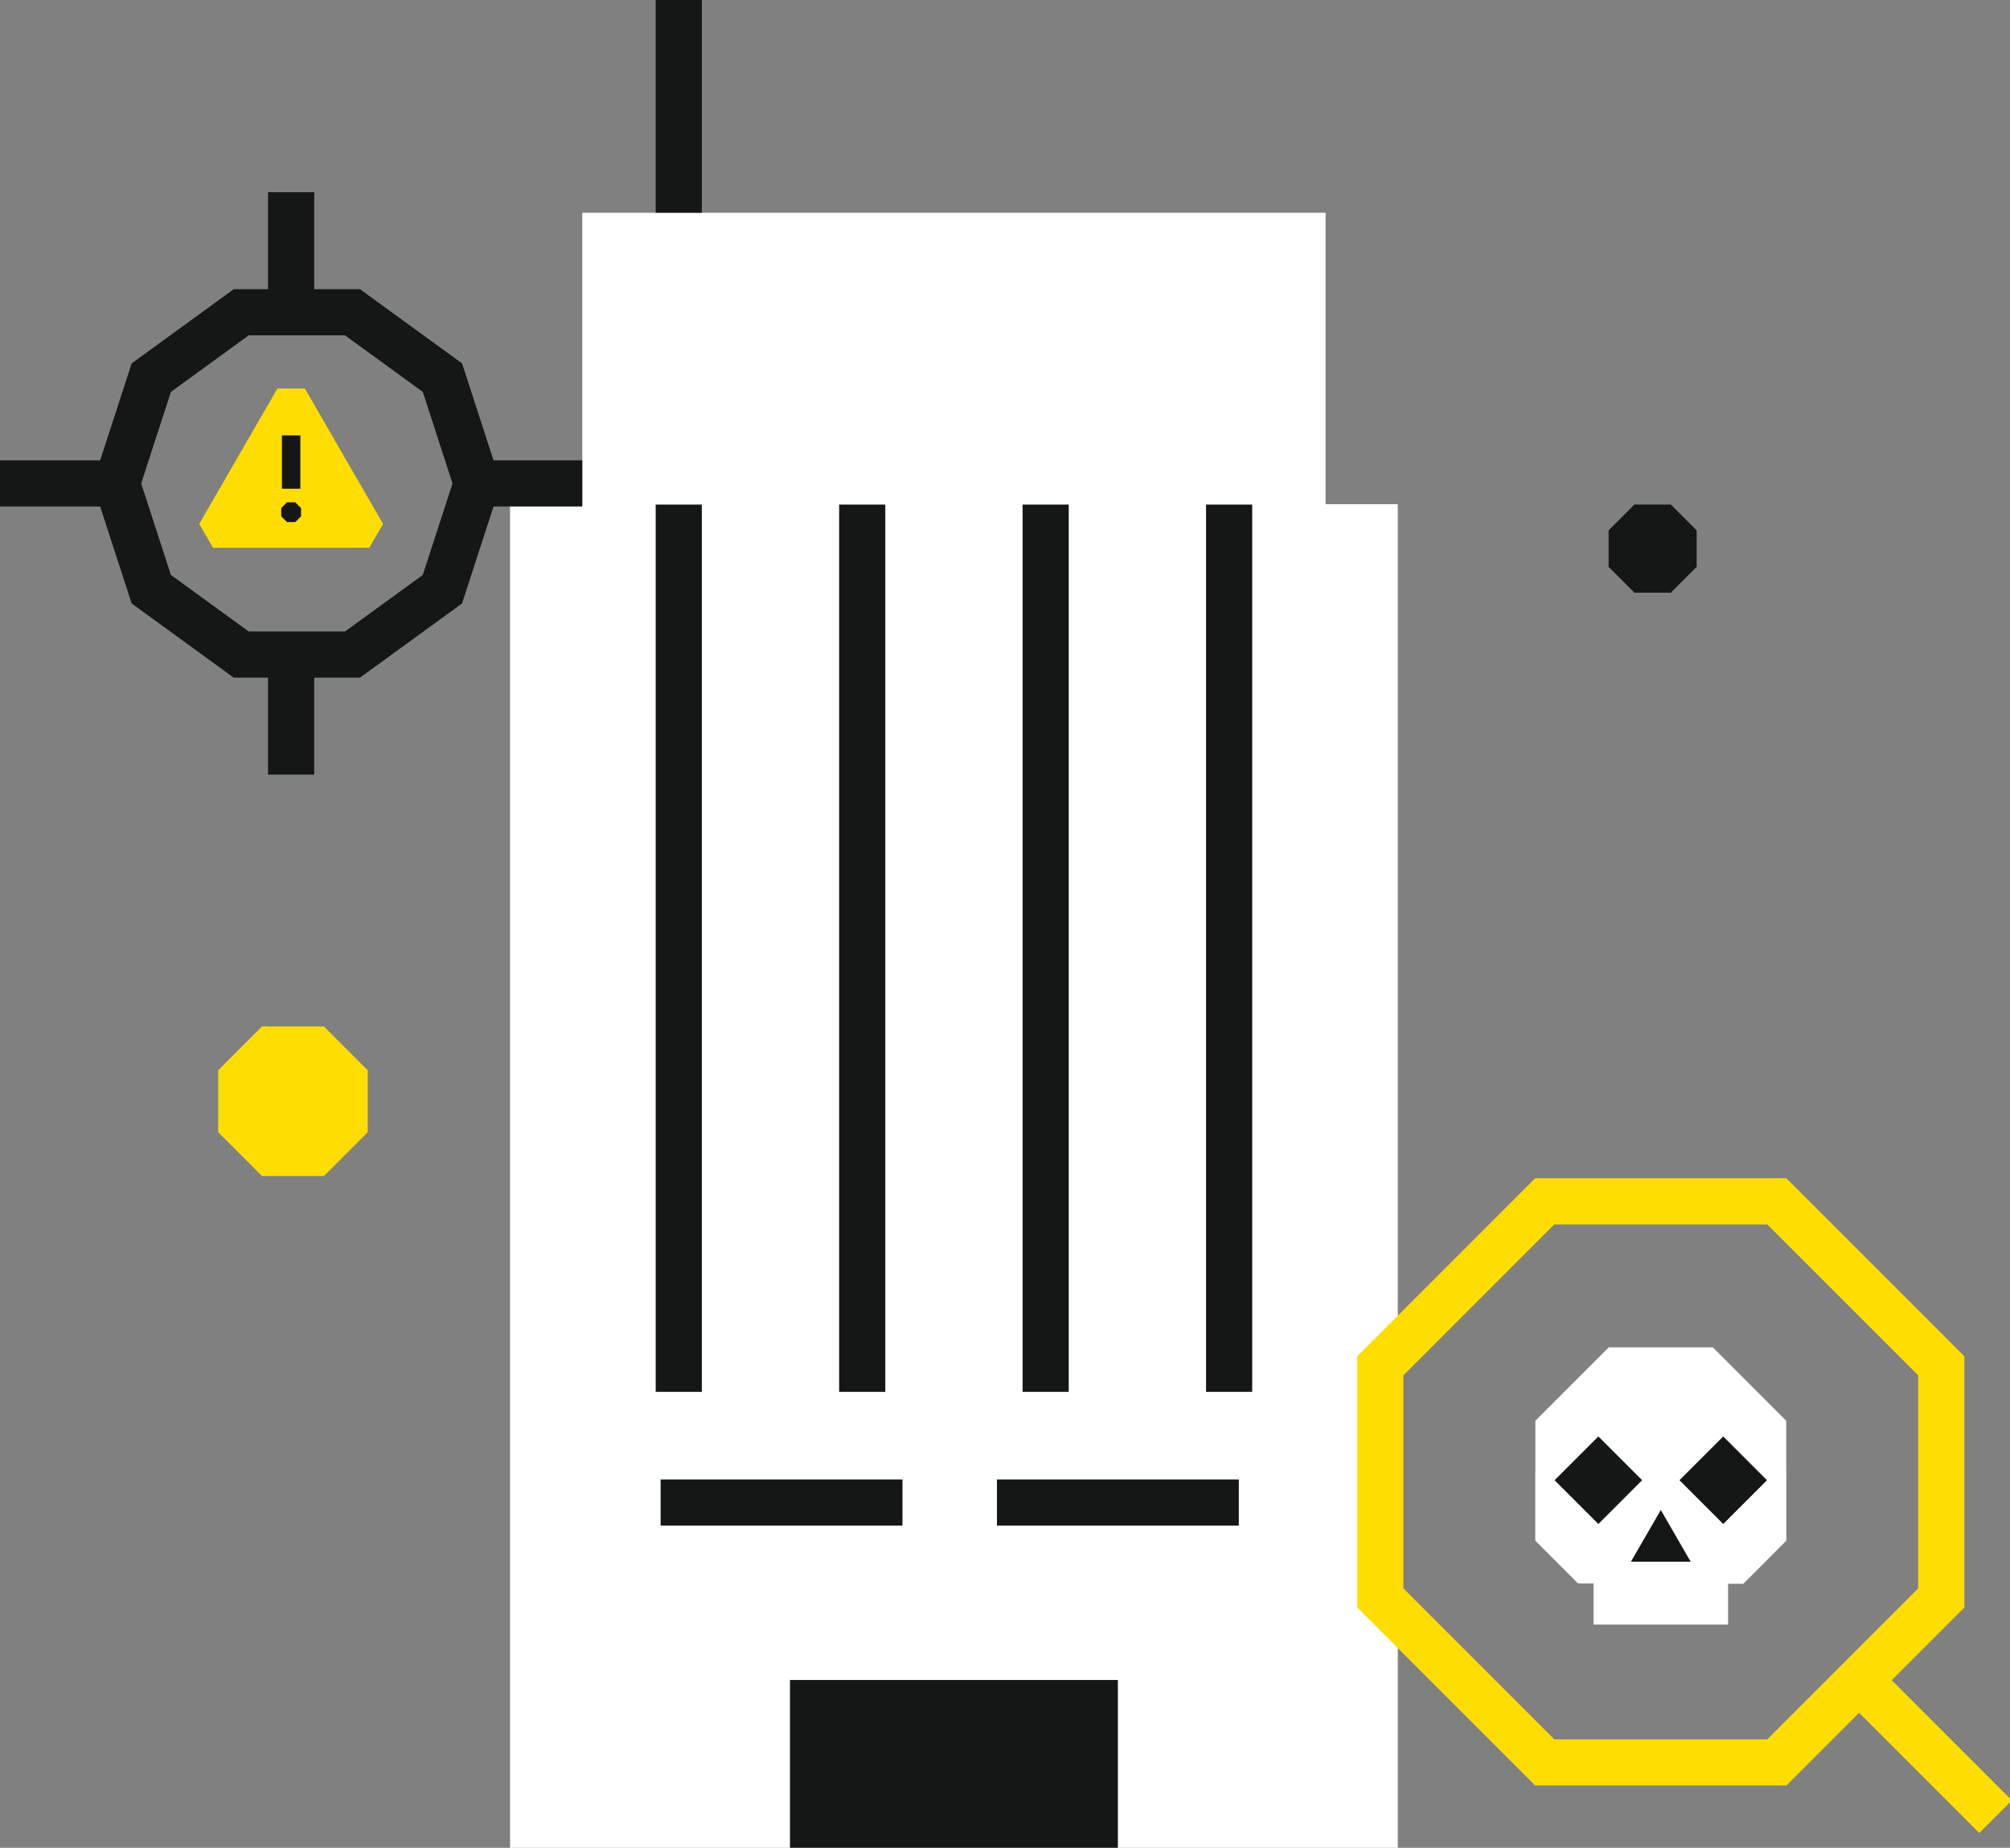
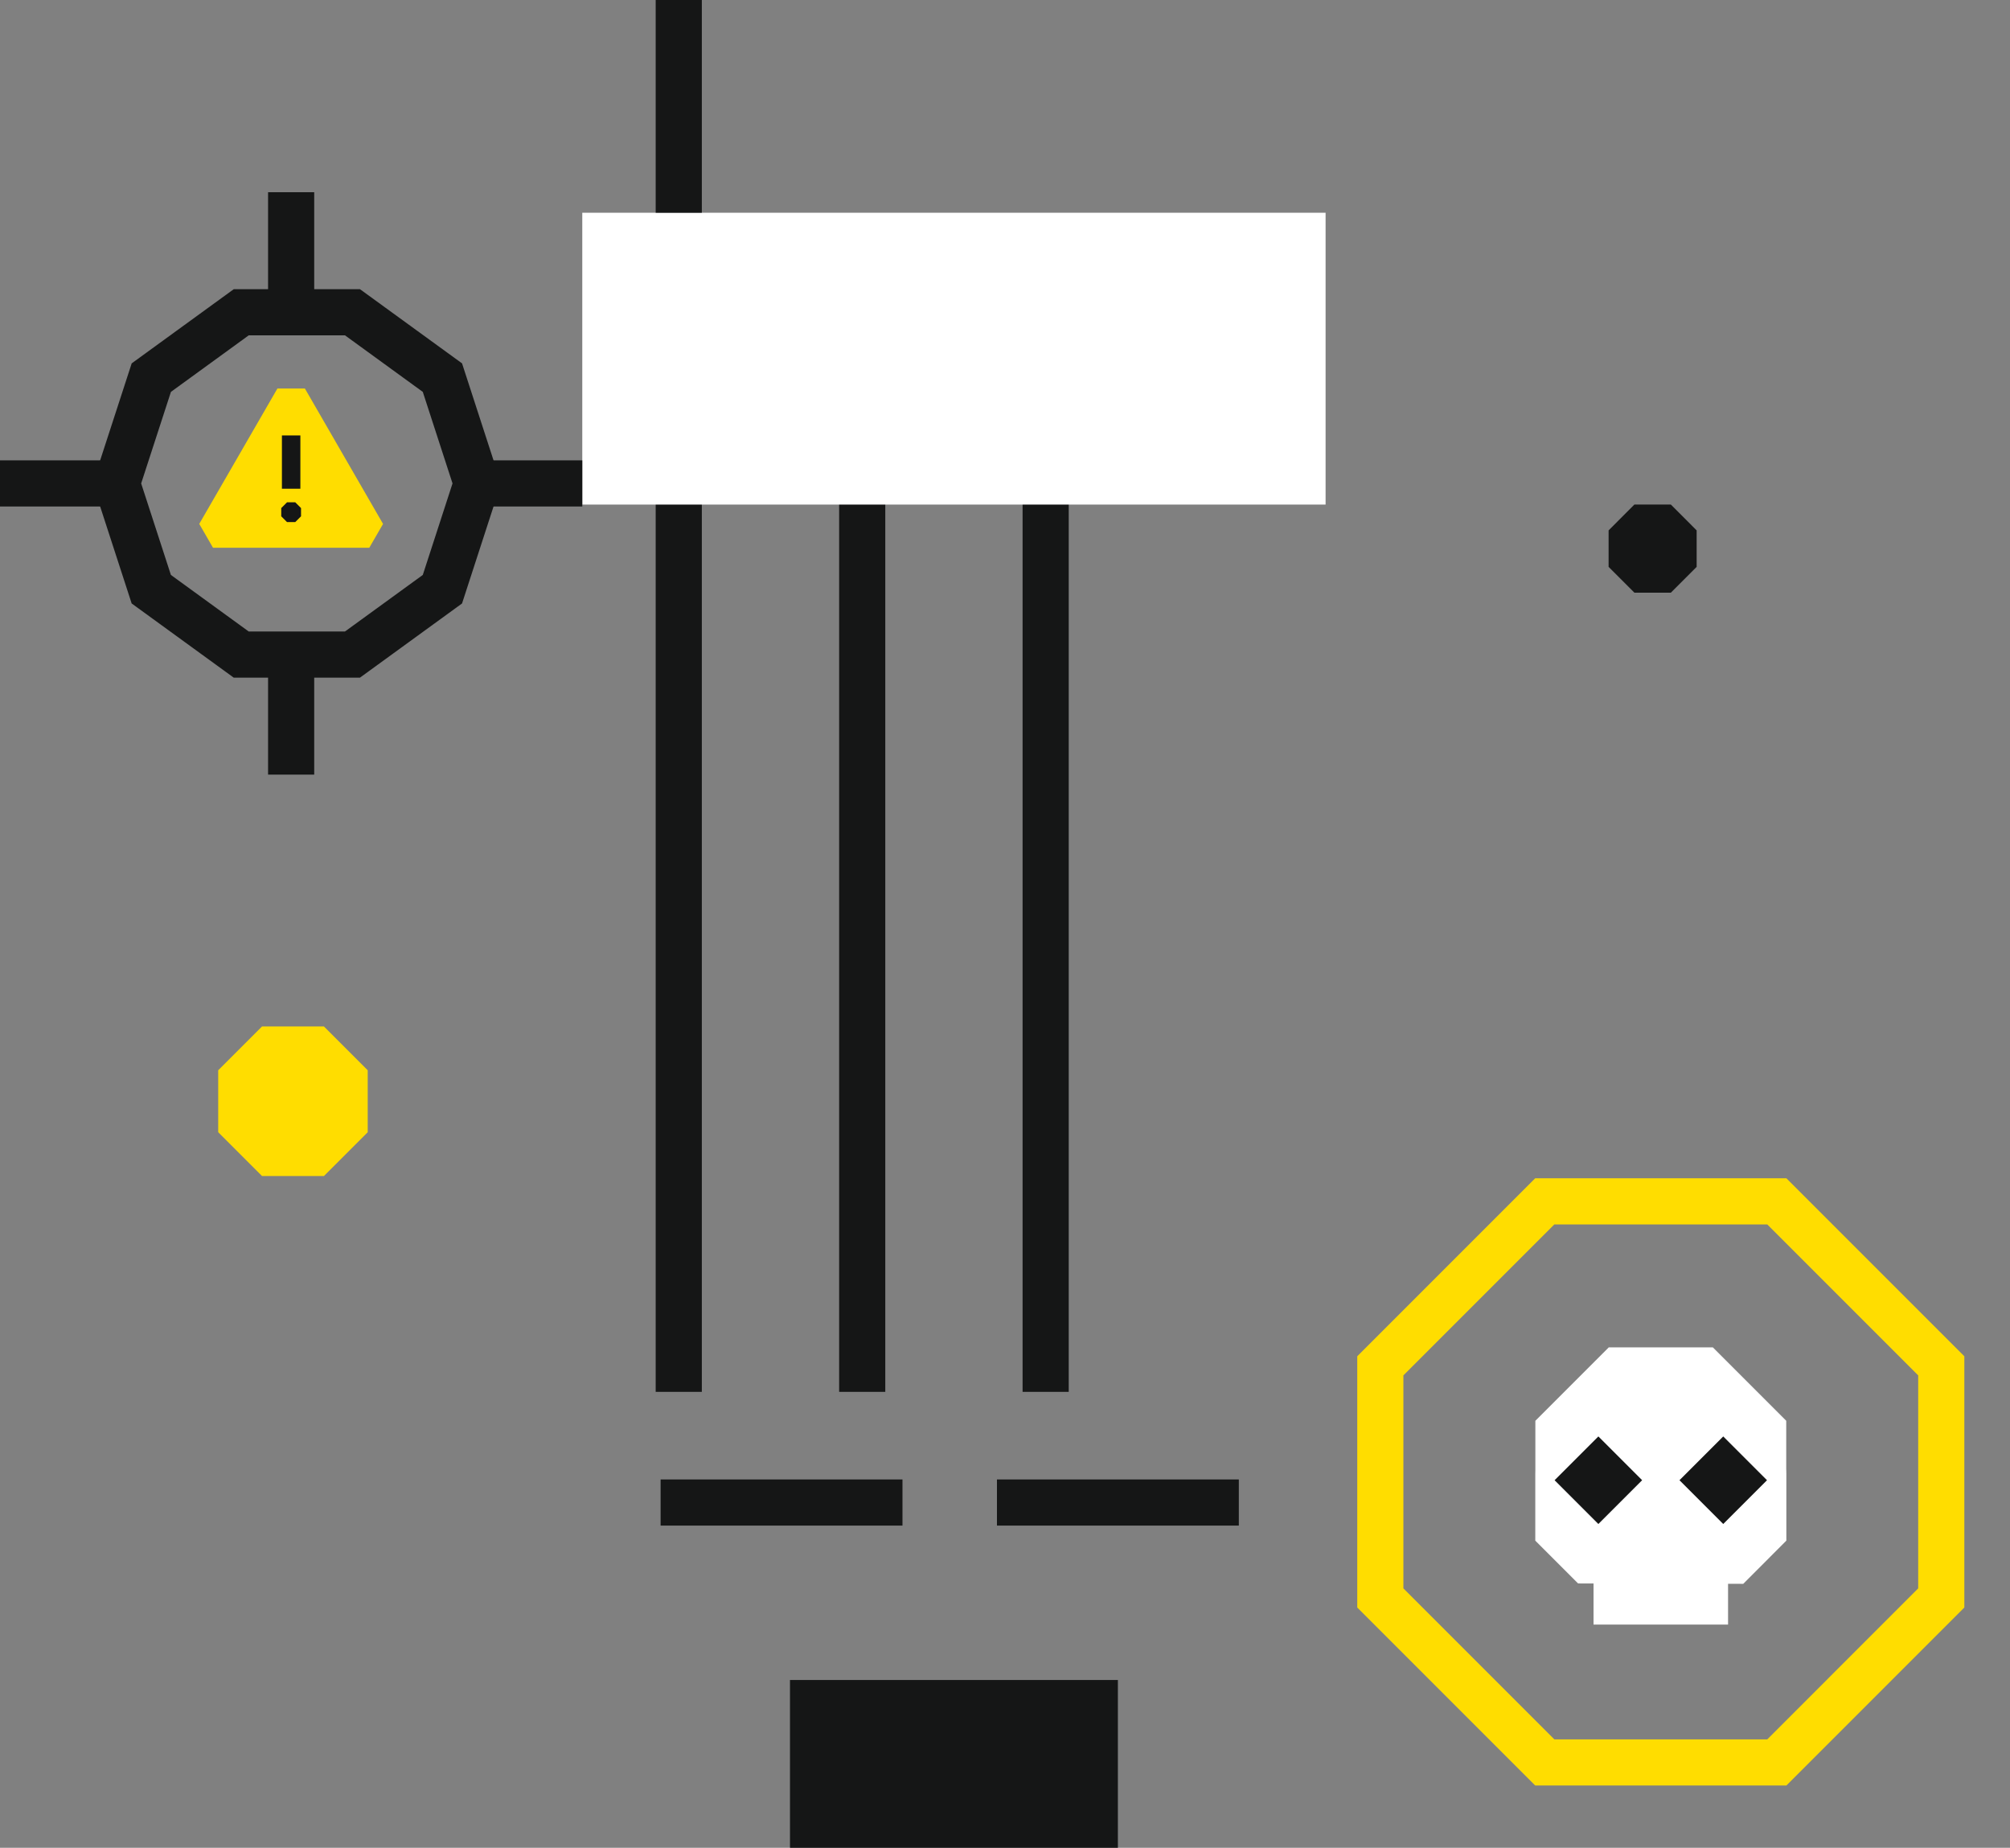
<svg xmlns="http://www.w3.org/2000/svg" id="Group_1988" data-name="Group 1988" width="217.838" height="200.215" viewBox="0 0 217.838 200.215">
  <rect x="0" y="0" width="217.838" height="200.215" fill="#808080" stroke="none" />
  <defs>
    <clipPath id="clip-path">
      <rect id="Rectangle_854" data-name="Rectangle 854" width="217.838" height="200.216" fill="none" />
    </clipPath>
  </defs>
  <path id="Path_2377" data-name="Path 2377" d="M42.937,137.185v-6.712l-4.746-4.746H31.479l-4.746,4.746v6.712l4.746,4.746h6.712Z" transform="translate(-3.084 -14.506)" fill="#fd0" />
  <path id="Path_2378" data-name="Path 2378" d="M197.074,64.6v3.952l2.795,2.795h3.952l2.795-2.795V64.6L203.82,61.8h-3.952Z" transform="translate(-22.738 -7.131)" fill="#151616" />
-   <rect id="Rectangle_849" data-name="Rectangle 849" width="96.212" height="145.582" transform="translate(55.279 54.633)" fill="#fff" />
  <path id="Path_2379" data-name="Path 2379" d="M150.582,157.939v0Z" transform="translate(-17.374 -7.126)" fill="#0749fc" />
-   <line id="Line_1241" data-name="Line 1241" y2="96.18" transform="translate(133.208 54.633)" fill="none" stroke="#151616" stroke-width="5" />
  <path id="Path_2380" data-name="Path 2380" d="M128.107,157.939v0Z" transform="translate(-14.781 -7.126)" fill="#0749fc" />
  <line id="Line_1242" data-name="Line 1242" y2="96.18" transform="translate(113.326 54.633)" fill="none" stroke="#151616" stroke-width="5" />
  <path id="Path_2381" data-name="Path 2381" d="M105.631,157.939v0Z" transform="translate(-12.187 -7.126)" fill="#0749fc" />
  <line id="Line_1243" data-name="Line 1243" y2="96.18" transform="translate(93.444 54.633)" fill="none" stroke="#151616" stroke-width="5" />
  <path id="Path_2382" data-name="Path 2382" d="M83.156,157.939v0Z" transform="translate(-9.594 -7.126)" fill="#0749fc" />
  <line id="Line_1244" data-name="Line 1244" y2="96.18" transform="translate(73.562 54.633)" fill="none" stroke="#151616" stroke-width="5" />
  <rect id="Rectangle_850" data-name="Rectangle 850" width="80.558" height="31.621" transform="translate(63.106 23.051)" fill="#fff" />
  <rect id="Rectangle_851" data-name="Rectangle 851" width="35.537" height="18.184" transform="translate(85.616 182.031)" fill="#151616" />
  <line id="Line_1245" data-name="Line 1245" x1="26.213" transform="translate(71.595 162.803)" fill="none" stroke="#151616" stroke-width="5" />
  <line id="Line_1246" data-name="Line 1246" x1="26.213" transform="translate(108.047 162.803)" fill="none" stroke="#151616" stroke-width="5" />
  <path id="Path_2383" data-name="Path 2383" d="M83.156,0V0Z" transform="translate(-9.594)" fill="#0749fc" />
  <g id="Group_1987" data-name="Group 1987">
    <g id="Group_1986" data-name="Group 1986" clip-path="url(#clip-path)">
      <line id="Line_1247" data-name="Line 1247" y2="23.051" transform="translate(73.562 0)" fill="none" stroke="#151616" stroke-width="5" />
      <path id="Path_2384" data-name="Path 2384" d="M215.288,178.281v-5.294l-7.956-7.956H196.055l-7.956,7.956v5.3c0,.15-.008.3-.008.452v7.235l4.639,4.639,17.9.042,4.671-4.681v-7.235c0-.151,0-.3-.008-.453" transform="translate(-21.701 -19.041)" fill="#fff" />
      <rect id="Rectangle_852" data-name="Rectangle 852" width="14.58" height="5.152" transform="translate(172.702 170.876)" fill="#fff" />
-       <path id="Path_2385" data-name="Path 2385" d="M203.045,190.552h-3.238l1.619-2.8,1.619-2.8,1.619,2.8,1.619,2.8Z" transform="translate(-23.053 -21.338)" fill="#151616" />
      <rect id="Rectangle_853" data-name="Rectangle 853" width="6.708" height="6.708" transform="translate(168.483 160.386) rotate(-45)" fill="#151616" />
      <path id="Path_2386" data-name="Path 2386" d="M215.241,180.686h0l-4.743-4.743-4.742,4.743,4.742,4.743Z" transform="translate(-23.739 -20.3)" fill="#151616" />
      <path id="Path_2387" data-name="Path 2387" d="M229.9,164.969l-17.822-17.822H186.928l-17.822,17.822v25.151l17.822,17.822h25.151L229.9,190.119Z" transform="translate(-19.511 -16.977)" fill="none" stroke="#fd0" stroke-width="5" />
-       <line id="Line_1248" data-name="Line 1248" x2="15.479" y2="15.479" transform="translate(200.796 181.371)" fill="none" stroke="#fd0" stroke-width="5" />
      <path id="Path_2388" data-name="Path 2388" d="M39.85,38.246H27.8l-9.75,7.084L14.322,56.793l3.725,11.462,9.75,7.084H39.85l9.75-7.084,3.724-11.462L49.6,45.33Z" transform="translate(-1.652 -4.413)" fill="none" stroke="#151616" stroke-width="5" />
      <line id="Line_1249" data-name="Line 1249" x2="12.67" transform="translate(0 52.38)" fill="none" stroke="#151616" stroke-width="5" />
      <line id="Line_1250" data-name="Line 1250" x2="12.67" transform="translate(50.436 52.38)" fill="none" stroke="#151616" stroke-width="5" />
      <line id="Line_1251" data-name="Line 1251" y1="12.67" transform="translate(31.553 71.263)" fill="none" stroke="#151616" stroke-width="5" />
      <line id="Line_1252" data-name="Line 1252" y1="12.67" transform="translate(31.553 20.827)" fill="none" stroke="#151616" stroke-width="5" />
      <path id="Path_2389" data-name="Path 2389" d="M35.86,47.589H32.88L24.41,62.258,25.9,64.84H42.839l1.491-2.581Z" transform="translate(-2.816 -5.491)" fill="#fd0" />
      <line id="Line_1253" data-name="Line 1253" y2="5.778" transform="translate(31.553 47.178)" fill="none" stroke="#151616" stroke-linejoin="bevel" stroke-width="2" />
      <path id="Path_2390" data-name="Path 2390" d="M36.6,63.04v-.89l-.628-.627h-.889l-.628.627v.89l.628.628h.889Z" transform="translate(-3.975 -7.098)" fill="#151616" />
    </g>
  </g>
</svg>